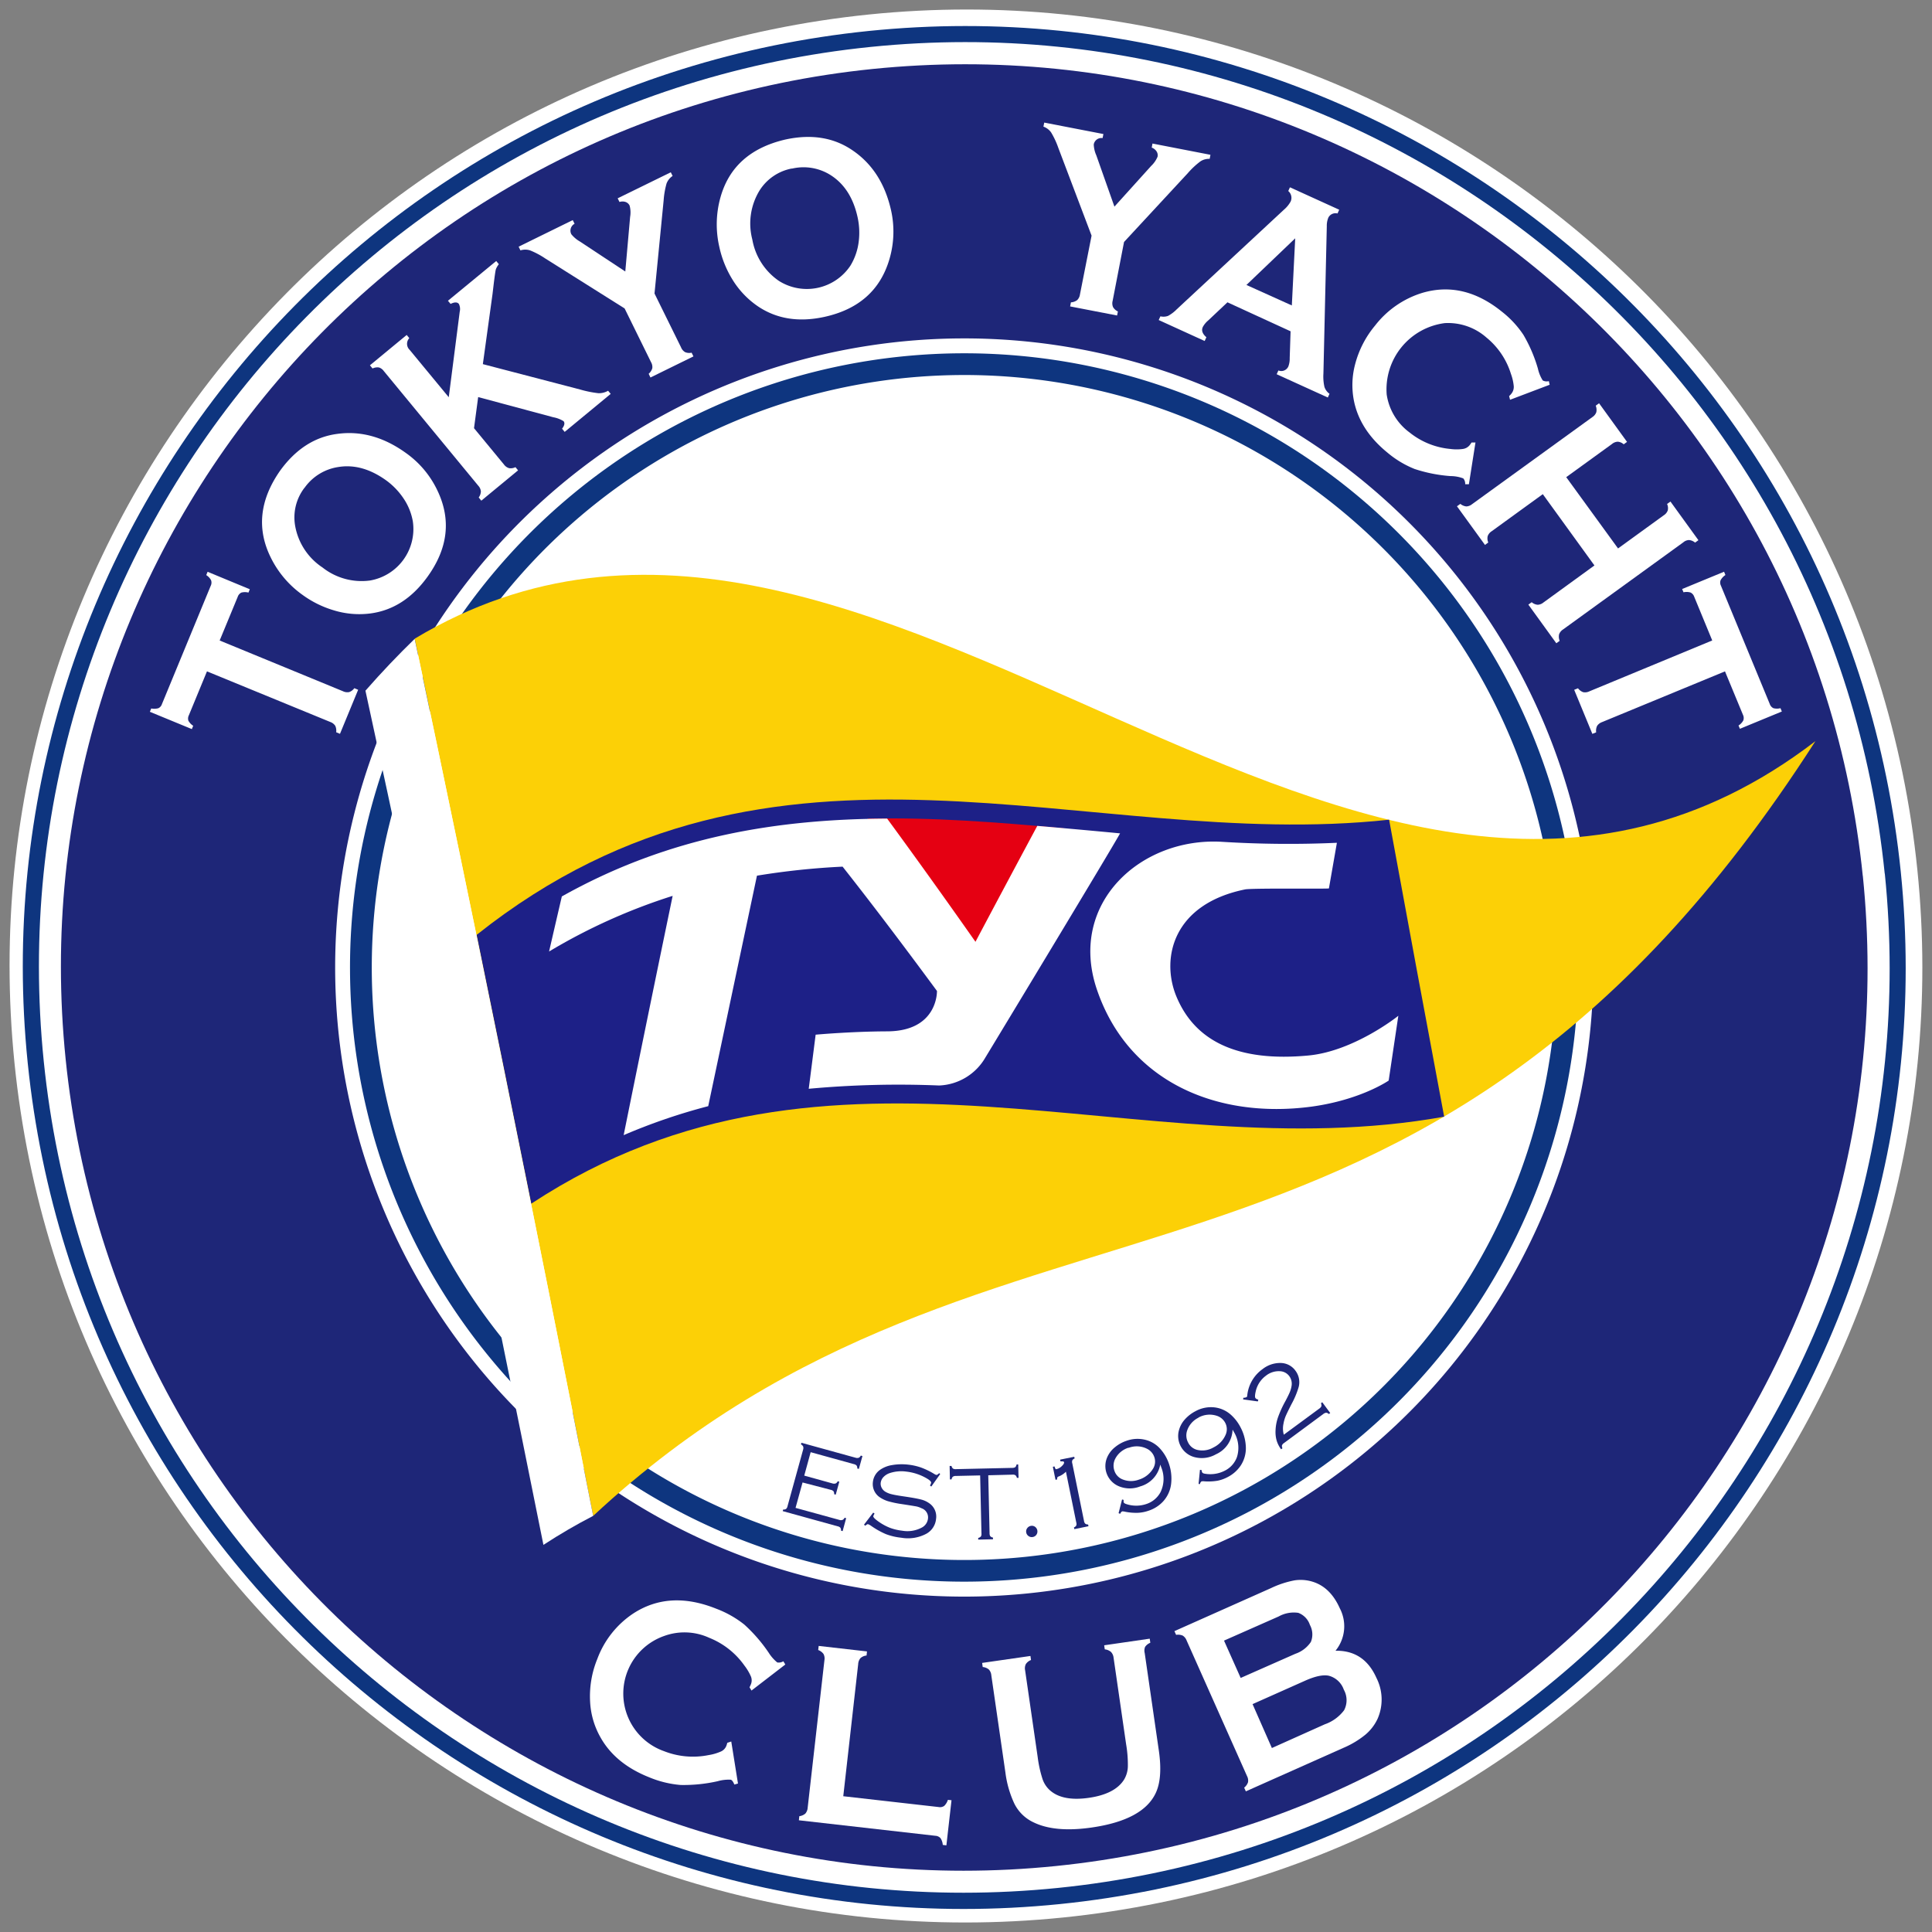
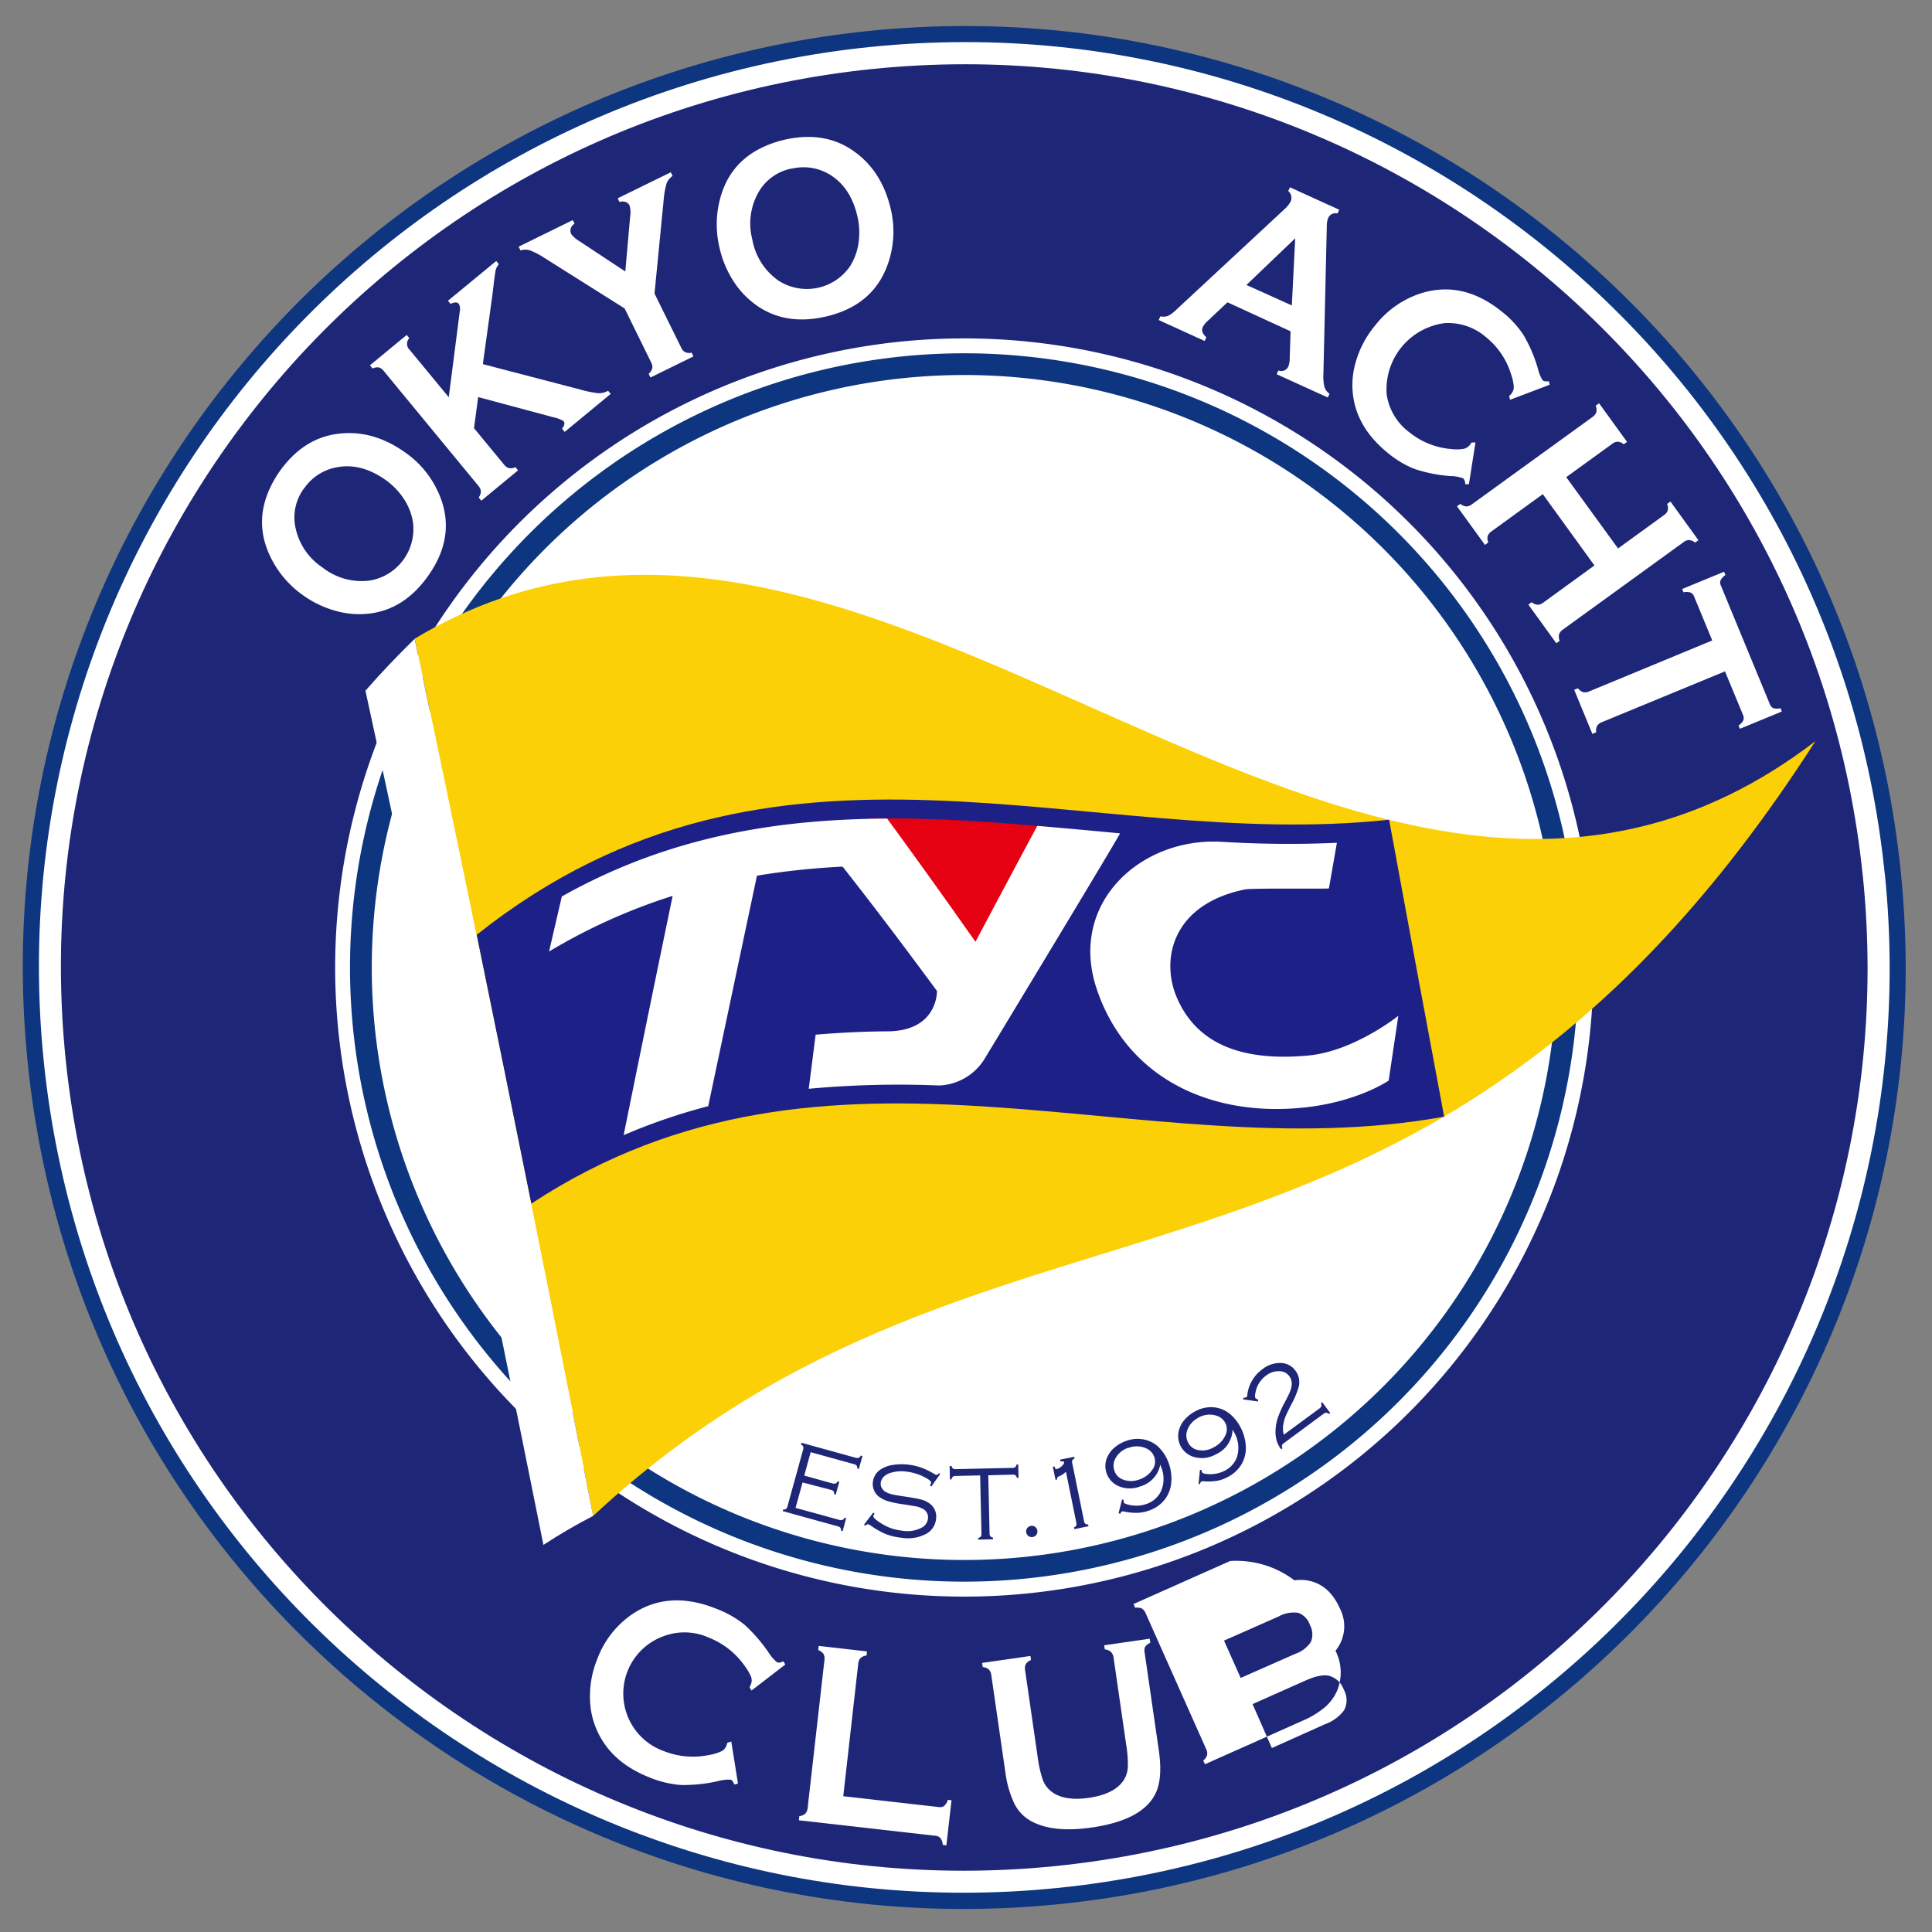
<svg xmlns="http://www.w3.org/2000/svg" id="レイヤー_1" data-name="レイヤー 1" viewBox="0 0 400 400">
  <rect x="0" y="0" width="400" height="400" fill="#808080" stroke="none" />
  <defs>
    <style>.cls-1{fill:#fff;}.cls-2{fill:#0e357f;}.cls-3{fill:#1e2678;}.cls-4{fill:#fcd006;}.cls-5{fill:#1d2087;}.cls-6{fill:#e50012;}</style>
  </defs>
  <title>logo</title>
-   <path class="cls-1" d="M179.91,3C71.14,14.13-8,111.3,3,220.09S111.31,408.06,220.09,397s188-108.27,176.87-217S288.69-8.06,179.91,3" />
  <path class="cls-2" d="M179.87,6.41C72.78,17.33-5.19,113,5.74,220.09s106.59,185,213.68,174.13,185-106.6,174.12-213.68S287-4.51,179.87,6.41" />
  <path class="cls-1" d="M390.23,180.87c10.73,105.26-65.89,199.29-171.15,210S19.79,325,9.06,219.74,75,20.45,180.21,9.72s199.28,65.89,210,171.15" />
  <path class="cls-3" d="M385.68,181.34c10.48,102.75-64.32,194.55-167.06,205S24.07,322,13.59,219.28s64.32-194.54,167.08-205,194.54,64.32,205,167.08" />
  <path class="cls-1" d="M212.86,329.89A130.25,130.25,0,1,1,329.22,187.1,130.24,130.24,0,0,1,212.86,329.89" />
  <path class="cls-2" d="M186.74,73.8A127.16,127.16,0,1,0,326.13,187.41,127.16,127.16,0,0,0,186.74,73.8" />
  <path class="cls-1" d="M212.09,322.35A122.67,122.67,0,1,1,321.68,187.87,122.67,122.67,0,0,1,212.09,322.35" />
  <path class="cls-3" d="M166.16,306.93l-1.45,5.26,9.07,2.49a1,1,0,0,0,.66,0,.88.88,0,0,0,.42-.45l.33.09-.73,2.68-.34-.09a1,1,0,0,0-.13-.61,1.08,1.08,0,0,0-.58-.3l-11.36-3.14.1-.33a.88.88,0,0,0,.6-.13,1,1,0,0,0,.3-.57l3.23-11.71a1.05,1.05,0,0,0,0-.65,1,1,0,0,0-.45-.42l.09-.34,11.23,3.1a1.05,1.05,0,0,0,.65,0,.92.92,0,0,0,.42-.45l.34.1-.74,2.66-.33-.08a.94.94,0,0,0-.14-.61,1.07,1.07,0,0,0-.57-.3l-8.94-2.47-1.33,4.85,5.85,1.62a1.09,1.09,0,0,0,.66,0,.92.92,0,0,0,.42-.45l.33.09-.74,2.68-.33-.09a1,1,0,0,0-.13-.61,1.08,1.08,0,0,0-.58-.3Z" />
  <path class="cls-3" d="M194.66,305.18l-1.84,2.59-.28-.2a2.56,2.56,0,0,0,.25-.58c0-.21-.22-.47-.71-.78a10.75,10.75,0,0,0-4.43-1.53,7.62,7.62,0,0,0-3.53.34,3.22,3.22,0,0,0-1.23.81,2.12,2.12,0,0,0-.55,1.17,1.81,1.81,0,0,0,.21,1.05,2.08,2.08,0,0,0,.76.8,4.66,4.66,0,0,0,1.32.52c.52.13,1.36.28,2.54.45,1.64.24,2.8.45,3.49.63a4.94,4.94,0,0,1,1.68.75,3.33,3.33,0,0,1,1.46,3.29,3.92,3.92,0,0,1-2,3.05,8.05,8.05,0,0,1-5.19.83,12.62,12.62,0,0,1-3.18-.74,16.8,16.8,0,0,1-3.13-1.76,2.66,2.66,0,0,0-.6-.31c-.11,0-.29.09-.55.32l-.27-.21,1.91-2.5.28.2a2,2,0,0,0-.27.56c0,.22.39.63,1.25,1.21a11,11,0,0,0,2.26,1.2,10.78,10.78,0,0,0,2.44.57,6.31,6.31,0,0,0,4.24-.72,2.41,2.41,0,0,0,1.14-1.78,2,2,0,0,0-1.36-2.15,4.27,4.27,0,0,0-1-.36c-.37-.07-1.4-.24-3.11-.5a21,21,0,0,1-2.84-.6,6.43,6.43,0,0,1-1.78-.88,3.3,3.3,0,0,1-1.32-3.06,3.56,3.56,0,0,1,1.46-2.53,6,6,0,0,1,2.51-1,11.61,11.61,0,0,1,3.35-.09,12.05,12.05,0,0,1,2.69.61,15.61,15.61,0,0,1,2.72,1.33,1.48,1.48,0,0,0,.42.19c.12,0,.32-.1.57-.37Z" />
  <path class="cls-3" d="M204.61,305.44l.27,12a1.14,1.14,0,0,0,.15.62,1,1,0,0,0,.56.28v.35l-3.06.07,0-.35a1,1,0,0,0,.55-.3,1,1,0,0,0,.12-.64l-.27-12-5,.11a1.11,1.11,0,0,0-.64.15.89.89,0,0,0-.28.56h-.34l-.06-2.78H197a1,1,0,0,0,.3.54,1.08,1.08,0,0,0,.64.12l11.62-.26a1.2,1.2,0,0,0,.64-.15,1,1,0,0,0,.27-.56h.34l.07,2.77h-.35a.91.91,0,0,0-.3-.54,1,1,0,0,0-.63-.12Z" />
  <path class="cls-3" d="M213.48,315.91a1.12,1.12,0,0,1,.87.24,1.19,1.19,0,0,1,.19,1.65,1.14,1.14,0,0,1-.78.43,1.12,1.12,0,0,1-.86-.24,1.13,1.13,0,0,1-.44-.78,1.09,1.09,0,0,1,.24-.85,1.16,1.16,0,0,1,.78-.45" />
  <path class="cls-3" d="M220.69,304.7a4.2,4.2,0,0,1-1.41.95.79.79,0,0,0-.35.2,1,1,0,0,0-.06.46l-.34.06-.55-2.69.35-.07a1.69,1.69,0,0,0,.22.53c0,.05.14.06.28,0a2.29,2.29,0,0,0,1-.59c.35-.33.51-.59.47-.8s-.28-.2-.75-.19l-.06-.36,2.92-.59.08.35a.9.9,0,0,0-.48.39,1,1,0,0,0,0,.64l2.42,11.89a1,1,0,0,0,.26.58.94.94,0,0,0,.59.17l.08.36-2.93.6-.08-.36a.9.9,0,0,0,.48-.39,1,1,0,0,0,0-.63Z" />
  <path class="cls-3" d="M231.59,313.29l.72-2.84.33.09a1.72,1.72,0,0,0,0,.49c.06.15.24.27.54.37a6.55,6.55,0,0,0,4.13,0,5.13,5.13,0,0,0,2.95-2.44,6.29,6.29,0,0,0,.15-5.2c-.05-.15-.11-.33-.19-.53a5.81,5.81,0,0,1-4.17,4.52,5.87,5.87,0,0,1-4.31,0,4.53,4.53,0,0,1-2.64-5.69,5.41,5.41,0,0,1,1.78-2.46,7.44,7.44,0,0,1,2.33-1.29,6.71,6.71,0,0,1,4-.19,6.07,6.07,0,0,1,3.14,2A8.84,8.84,0,0,1,242,303a9.45,9.45,0,0,1,.49,4,6.53,6.53,0,0,1-1.7,3.88,7.08,7.08,0,0,1-3,1.9,7.85,7.85,0,0,1-2.21.43A11.59,11.59,0,0,1,233,313a2.79,2.79,0,0,0-.66-.09.89.89,0,0,0-.41.51Zm2.06-13.56a4.65,4.65,0,0,0-2.71,2.21,3.14,3.14,0,0,0-.21,2.57,2.89,2.89,0,0,0,1.81,1.83,4.64,4.64,0,0,0,3.26,0,5.2,5.2,0,0,0,2.89-2.21,2.79,2.79,0,0,0,.3-2.45,3,3,0,0,0-1.5-1.72,4.7,4.7,0,0,0-3.84-.19" />
  <path class="cls-3" d="M248.15,307.23l.29-2.92.34.05a1,1,0,0,0,.11.47c.07.14.26.24.58.29a6.57,6.57,0,0,0,4.09-.62,5.08,5.08,0,0,0,2.54-2.84,6.33,6.33,0,0,0-.63-5.18l-.28-.49a5.77,5.77,0,0,1-3.43,5.1,5.9,5.9,0,0,1-4.26.64A4.52,4.52,0,0,1,244,296.5a5.47,5.47,0,0,1,1.38-2.7,7.65,7.65,0,0,1,2.12-1.62,6.63,6.63,0,0,1,3.92-.8,6.12,6.12,0,0,1,3.42,1.53,9,9,0,0,1,2,2.6,9.47,9.47,0,0,1,1.09,3.88,6.55,6.55,0,0,1-1.09,4.09,7.18,7.18,0,0,1-2.66,2.33,7.63,7.63,0,0,1-2.12.76,11.69,11.69,0,0,1-2.63.13,2.48,2.48,0,0,0-.66,0,.86.86,0,0,0-.34.57Zm0-13.72a4.63,4.63,0,0,0-2.34,2.6,3.11,3.11,0,0,0,.19,2.57,2.85,2.85,0,0,0,2,1.53,4.58,4.58,0,0,0,3.23-.53,5.19,5.19,0,0,0,2.52-2.62,2.82,2.82,0,0,0-.07-2.46,3,3,0,0,0-1.74-1.47,4.74,4.74,0,0,0-3.84.38" />
  <path class="cls-3" d="M260.42,290.15l-3.05-.42.06-.34a1.28,1.28,0,0,0,.68-.15c.06,0,.1-.16.12-.35a7.65,7.65,0,0,1,3.17-5.43,5.85,5.85,0,0,1,3.73-1.27,3.81,3.81,0,0,1,3.08,1.6,3.93,3.93,0,0,1,.67,3.36,17.54,17.54,0,0,1-1.49,3.56c-.6,1.17-1,2-1.2,2.47a7.63,7.63,0,0,0-.46,1.59,4.67,4.67,0,0,0,.07,2.27l7.35-5.41a1.16,1.16,0,0,0,.43-.5,1,1,0,0,0-.09-.6l.27-.21,1.65,2.23-.28.21a1,1,0,0,0-.55-.27,1.14,1.14,0,0,0-.6.26l-8.12,6a1.11,1.11,0,0,0-.44.49,1,1,0,0,0,.1.61l-.28.21a5.87,5.87,0,0,1-.93-1.83,6.52,6.52,0,0,1-.22-2.11,9.26,9.26,0,0,1,.51-2.69,22.31,22.31,0,0,1,1.57-3.42c.43-.82.74-1.45.91-1.88a5.6,5.6,0,0,0,.34-1.29,2.65,2.65,0,0,0-.5-1.94,2.51,2.51,0,0,0-1.84-1,4.25,4.25,0,0,0-3,.94A5.49,5.49,0,0,0,260,288c-.19.8-.21,1.28-.07,1.46a.93.93,0,0,0,.59.31Z" />
-   <path class="cls-1" d="M45.48,132.61,71,143.11a2.06,2.06,0,0,0,1.28.18,2.22,2.22,0,0,0,1.08-.81l.79.33-3.76,9.12-.79-.33a2.36,2.36,0,0,0-.19-1.33,2.05,2.05,0,0,0-1-.78L42.85,139l-3.74,9.07A1.51,1.51,0,0,0,39,149.2a2.84,2.84,0,0,0,1,1.06l-.28.69-8.69-3.58.28-.69a3.2,3.2,0,0,0,1.47-.05,1.39,1.39,0,0,0,.74-.84l10.11-24.51a1.47,1.47,0,0,0,.07-1.15,2.8,2.8,0,0,0-1-1.06l.28-.69L51.72,122l-.28.69a2.86,2.86,0,0,0-1.47,0,1.5,1.5,0,0,0-.75.87Z" />
  <path class="cls-1" d="M58,97.44q4.85-6.7,11.85-7.61,7.35-1,14.25,4a19.94,19.94,0,0,1,6.45,7.7q4.35,9.06-2.07,17.92-4.8,6.64-11.81,7.56a18,18,0,0,1-7.63-.67,21.17,21.17,0,0,1-6.45-3.21A20.68,20.68,0,0,1,56,115.31Q51.69,106.46,58,97.44Zm5,3.6A10.08,10.08,0,0,0,61.13,109a13.05,13.05,0,0,0,5.64,8.49,13.06,13.06,0,0,0,9.83,2.7,10.82,10.82,0,0,0,8.87-12.26,12.25,12.25,0,0,0-2-4.85A14.8,14.8,0,0,0,80,99.49q-5-3.61-9.95-2.8A10.48,10.48,0,0,0,63.05,101Z" />
  <path class="cls-1" d="M99,82.21l-.86,6.44,6.2,7.52a2,2,0,0,0,1.07.76,2.2,2.2,0,0,0,1.31-.21l.54.66-7.61,6.28-.54-.66a2.2,2.2,0,0,0,.45-1.27,2,2,0,0,0-.54-1.17L79.46,76.82a2,2,0,0,0-1-.74,2.29,2.29,0,0,0-1.33.21l-.54-.66,7.61-6.28.54.66a1.72,1.72,0,0,0,.07,2.42l8.1,9.81,2.27-17.7A2.35,2.35,0,0,0,95,62.92q-.49-.6-1.71,0l-.55-.65,10-8.23.54.66a3.81,3.81,0,0,0-.62,1.07c-.08.27-.21,1.16-.4,2.67l-.29,2.45-2,14.5,20.12,5.25a22.93,22.93,0,0,0,3.81.77,3.8,3.8,0,0,0,2-.51l.54.65-9.53,7.87-.54-.66c.51-.67.61-1.19.31-1.56a6.09,6.09,0,0,0-2.12-.81Z" />
  <path class="cls-1" d="M135.51,60.77,141,71.91a2,2,0,0,0,.85,1,2.25,2.25,0,0,0,1.34.11l.38.77-8.9,4.37-.37-.77a2.46,2.46,0,0,0,.75-1.14A2,2,0,0,0,134.8,75l-5.48-11.14L112.87,53.5a16.71,16.71,0,0,0-3.12-1.66,3.29,3.29,0,0,0-2,0l-.37-.77,11.2-5.5.38.76a1.61,1.61,0,0,0-.67,2.17A6.34,6.34,0,0,0,120.06,50l9.4,6.21,1-11.31a5.45,5.45,0,0,0-.1-2.32,1.44,1.44,0,0,0-.83-.76,2,2,0,0,0-1.27,0l-.38-.76,11-5.39.38.76A3.25,3.25,0,0,0,138,38a17.42,17.42,0,0,0-.6,3.48Z" />
  <path class="cls-1" d="M162.59,28.89q8.08-1.76,13.91,2.23,6.15,4.17,8,12.49a20.19,20.19,0,0,1-.34,10q-2.81,9.66-13.49,12-8,1.74-13.84-2.25a18.18,18.18,0,0,1-5.25-5.59,21.54,21.54,0,0,1-2.66-6.69,20.7,20.7,0,0,1,.26-10.27Q151.84,31.4,162.59,28.89Zm1.34,6a10.12,10.12,0,0,0-6.71,4.61,13.09,13.09,0,0,0-1.46,10.09,13.12,13.12,0,0,0,5.51,8.57A10.84,10.84,0,0,0,176.07,55a12.45,12.45,0,0,0,1.72-5,14.78,14.78,0,0,0-.23-5q-1.31-6-5.55-8.72A10.48,10.48,0,0,0,163.93,34.92Z" />
-   <path class="cls-1" d="M232.72,50.1l-2.36,12.19a2,2,0,0,0,.09,1.3,2.23,2.23,0,0,0,1,.89l-.17.84-9.72-1.88.16-.84a2.41,2.41,0,0,0,1.29-.46,2,2,0,0,0,.58-1.16L226,48.79l-6.88-18.16a17.16,17.16,0,0,0-1.49-3.2,3.26,3.26,0,0,0-1.6-1.21l.17-.84,12.25,2.37-.17.84a1.61,1.61,0,0,0-1.83,1.32,6,6,0,0,0,.53,2.25l3.75,10.62,7.6-8.42a5.58,5.58,0,0,0,1.33-1.91,1.45,1.45,0,0,0-.21-1.11,2,2,0,0,0-1-.78l.16-.84,12,2.33-.16.84a3.21,3.21,0,0,0-1.93.53,16.73,16.73,0,0,0-2.58,2.41Z" />
  <path class="cls-1" d="M267.2,68.59l-13.07-6-4,3.77a4.6,4.6,0,0,0-1.1,1.34c-.33.71-.08,1.42.74,2.12l-.36.78-9.51-4.34.35-.77a2.77,2.77,0,0,0,1.59-.09A7.62,7.62,0,0,0,243.67,64l22.16-20.59a6,6,0,0,0,1.39-1.7,1.84,1.84,0,0,0-.5-2.16l.35-.77,10.2,4.64-.35.78a1.66,1.66,0,0,0-1.9.86,4.36,4.36,0,0,0-.32,1.78L274,77.33a9.78,9.78,0,0,0,.21,2.77,2.84,2.84,0,0,0,1.05,1.43l-.35.77-10.59-4.82.36-.78a1.59,1.59,0,0,0,2.07-.86,4.61,4.61,0,0,0,.27-1.7Zm.26-5.35.7-13.9L258.06,59Z" />
  <path class="cls-1" d="M305.48,91.61l-1.36,8.65h-.77a1.7,1.7,0,0,0-.39-1.21,7.47,7.47,0,0,0-2.62-.48,30.71,30.71,0,0,1-7.45-1.47,20.51,20.51,0,0,1-5.6-3.36q-5.81-4.72-7-10.9a16.74,16.74,0,0,1,.26-7.37,20.62,20.62,0,0,1,4.14-8.06,19.66,19.66,0,0,1,9.84-6.79q8.54-2.49,16.46,3.94a20.51,20.51,0,0,1,4.42,4.77,30.51,30.51,0,0,1,3,7,7.66,7.66,0,0,0,1,2.44,1.74,1.74,0,0,0,1.26.14l.17.75-8.2,3.11-.19-.76a5.35,5.35,0,0,0,.49-.53,2.23,2.23,0,0,0,.47-1.48,10,10,0,0,0-.58-2.57,15.66,15.66,0,0,0-5.06-7.53,12,12,0,0,0-8.67-3,13.83,13.83,0,0,0-12,14.78,11.93,11.93,0,0,0,4.74,7.86,15.75,15.75,0,0,0,8.42,3.41,9.65,9.65,0,0,0,2.63,0,2.2,2.2,0,0,0,1.37-.76,5.43,5.43,0,0,0,.4-.57Z" />
  <path class="cls-1" d="M330.11,117.07l-10.69-14.76L308.82,110a2,2,0,0,0-.81,1,2.17,2.17,0,0,0,.12,1.32l-.68.5-5.8-8,.7-.5a2.32,2.32,0,0,0,1.23.53,2,2,0,0,0,1.19-.46L329.7,86.34a2,2,0,0,0,.8-1,2.37,2.37,0,0,0-.12-1.35l.69-.5,5.79,8-.69.5a2.07,2.07,0,0,0-1.23-.54,2,2,0,0,0-1.19.47l-9.48,6.87L335,113.55l9.47-6.87a2,2,0,0,0,.82-1,2.06,2.06,0,0,0-.14-1.34l.7-.5,5.79,8-.69.5a2.29,2.29,0,0,0-1.25-.53,1.9,1.9,0,0,0-1.17.46l-24.94,18.07a2,2,0,0,0-.8,1,2.33,2.33,0,0,0,.12,1.34l-.69.5-5.79-8,.69-.5a2.23,2.23,0,0,0,1.23.53,2,2,0,0,0,1.19-.46Z" />
  <path class="cls-1" d="M357.14,139l-25.47,10.51a2.07,2.07,0,0,0-1,.77,2.3,2.3,0,0,0-.2,1.34l-.79.32-3.76-9.12.79-.32a2.28,2.28,0,0,0,1.08.81,2.06,2.06,0,0,0,1.28-.18L354.5,132.6l-3.74-9.07a1.51,1.51,0,0,0-.74-.85,2.84,2.84,0,0,0-1.47-.05l-.28-.68,8.68-3.58.28.68a3.08,3.08,0,0,0-1,1.08,1.45,1.45,0,0,0,.06,1.11l10.12,24.51a1.5,1.5,0,0,0,.75.87,2.86,2.86,0,0,0,1.47,0l.28.69-8.68,3.58-.29-.68a2.85,2.85,0,0,0,1-1.07,1.52,1.52,0,0,0-.08-1.15Z" />
  <path class="cls-1" d="M151.4,360.56l1.39,8.7-.75.21c-.24-.59-.49-.94-.76-1a8.17,8.17,0,0,0-2.69.31,32.09,32.09,0,0,1-7.69.78,21.47,21.47,0,0,1-6.49-1.59q-7.11-2.82-10.17-8.42a16.61,16.61,0,0,1-2.06-7.14,20.38,20.38,0,0,1,1.49-8.95,19.37,19.37,0,0,1,7.42-9.39q7.5-4.9,17.21-1a21.49,21.49,0,0,1,5.79,3.27,32.17,32.17,0,0,1,5.07,5.85,8.34,8.34,0,0,0,1.76,2,1.85,1.85,0,0,0,1.27-.24l.4.67-7,5.39-.41-.68a6.74,6.74,0,0,0,.3-.65,2.15,2.15,0,0,0,0-1.56,10.63,10.63,0,0,0-1.36-2.29,16.29,16.29,0,0,0-7.28-5.74,12.3,12.3,0,0,0-9.36-.37,12.64,12.64,0,0,0,0,23.84,16.33,16.33,0,0,0,9.24.81,10.16,10.16,0,0,0,2.56-.75,2.14,2.14,0,0,0,1.09-1.13,6.55,6.55,0,0,0,.21-.66Z" />
  <path class="cls-1" d="M174.59,371.89l19.75,2.24a1.51,1.51,0,0,0,1.15-.24,3,3,0,0,0,.76-1.25l.75.08-1.06,9.34-.75-.09a2.91,2.91,0,0,0-.46-1.39,1.53,1.53,0,0,0-1.07-.5l-28.26-3.21.09-.85a2.31,2.31,0,0,0,1.26-.55,2.08,2.08,0,0,0,.47-1.2l3.47-30.55a2,2,0,0,0-.19-1.28,2.38,2.38,0,0,0-1.1-.82l.1-.85,10,1.14-.09.85a2.14,2.14,0,0,0-1.26.54,2.05,2.05,0,0,0-.47,1.22Z" />
  <path class="cls-1" d="M237,342.25l2.92,20.15q.83,5.72-.64,8.83-2.62,5.59-13.21,7.13-7.64,1.11-12.1-1.07A8.38,8.38,0,0,1,210,373.4a21.54,21.54,0,0,1-1.84-6.41l-2.92-20.15a2,2,0,0,0-.51-1.19,2.31,2.31,0,0,0-1.27-.51l-.12-.85,10-1.44.12.84a2.23,2.23,0,0,0-1.07.84,2,2,0,0,0-.15,1.3l2.6,17.94a25,25,0,0,0,1,4.55,5.45,5.45,0,0,0,1.51,2.32c1.76,1.58,4.45,2.1,8.08,1.58s6.08-1.8,7.32-3.81a5.6,5.6,0,0,0,.76-2.65,25.27,25.27,0,0,0-.36-4.64l-2.6-17.94A2,2,0,0,0,230,342a2.39,2.39,0,0,0-1.27-.52l-.12-.84,9.43-1.37.12.85a2.34,2.34,0,0,0-1.08.85A2.08,2.08,0,0,0,237,342.25Z" />
-   <path class="cls-1" d="M276.5,341.77q5.92-.11,8.47,5.61a9.9,9.9,0,0,1,.27,8.42,9.57,9.57,0,0,1-2.58,3.37,18.72,18.72,0,0,1-4.53,2.71l-20.19,9-.35-.77a2.4,2.4,0,0,0,.8-1.12,2,2,0,0,0-.21-1.28l-12.51-28.08a2,2,0,0,0-.81-1,2.5,2.5,0,0,0-1.36-.15l-.35-.77,20-8.91A19.89,19.89,0,0,1,268,327.2a8.38,8.38,0,0,1,3.8.29c2.43.76,4.3,2.59,5.59,5.49A8,8,0,0,1,276.5,341.77Zm-19.63,5.63,11.32-5a6.32,6.32,0,0,0,3.21-2.45,4.11,4.11,0,0,0-.2-3.53,4,4,0,0,0-2.41-2.5,6.44,6.44,0,0,0-4.05.75l-11.32,5Zm6.46,14.51L274.28,357a8.53,8.53,0,0,0,4-2.91,4.46,4.46,0,0,0-.06-4.26,4.51,4.51,0,0,0-3.12-2.89q-1.74-.36-4.82,1l-10.95,4.88Z" />
+   <path class="cls-1" d="M276.5,341.77a9.9,9.9,0,0,1,.27,8.42,9.57,9.57,0,0,1-2.58,3.37,18.72,18.72,0,0,1-4.53,2.71l-20.19,9-.35-.77a2.4,2.4,0,0,0,.8-1.12,2,2,0,0,0-.21-1.28l-12.51-28.08a2,2,0,0,0-.81-1,2.5,2.5,0,0,0-1.36-.15l-.35-.77,20-8.91A19.89,19.89,0,0,1,268,327.2a8.38,8.38,0,0,1,3.8.29c2.43.76,4.3,2.59,5.59,5.49A8,8,0,0,1,276.5,341.77Zm-19.63,5.63,11.32-5a6.32,6.32,0,0,0,3.21-2.45,4.11,4.11,0,0,0-.2-3.53,4,4,0,0,0-2.41-2.5,6.44,6.44,0,0,0-4.05.75l-11.32,5Zm6.46,14.51L274.28,357a8.53,8.53,0,0,0,4-2.91,4.46,4.46,0,0,0-.06-4.26,4.51,4.51,0,0,0-3.12-2.89q-1.74-.36-4.82,1l-10.95,4.88Z" />
  <path class="cls-4" d="M122.81,313.85C110.45,251,98.13,190.23,85.86,132.23c95.31-57.16,195,94,290,21.22C293.09,282.44,206.63,235.88,122.81,313.85Z" />
  <path class="cls-5" d="M299,231.2c-62.9,11.33-126.77-22.9-189,18q-5.67-28.17-11.31-55.65c62.1-49.36,125.91-17,188.91-23.84Q293.27,200.65,299,231.2Z" />
  <path class="cls-6" d="M205.39,198.35c-1.78-.13-3.56-.24-5.34-.34-6.81-9.74-13.6-19.29-20.41-28.52,13.5-.3,27,.75,40.55,2Q212.8,184.83,205.39,198.35Z" />
  <path class="cls-1" d="M139.23,185.49A120.4,120.4,0,0,0,113.68,197q1.32-5.73,2.64-11.4c22.3-12.52,44.78-16,67.35-16.12,6.09,8.3,12.19,16.83,18.29,25.51q6.4-12.08,12.8-24c5.71.49,11.42,1,17.14,1.55-2,3.62-24.34,40.56-27.89,46.41a11.58,11.58,0,0,1-9.57,5.79,203.24,203.24,0,0,0-27,.68q.72-5.61,1.43-11.2s7.22-.66,14.74-.69c10.6,0,10.38-8.31,10.38-8.36-6.52-8.84-13-17.45-19.54-25.74a154.53,154.53,0,0,0-17.73,1.87q-5,23.63-10.09,47.72a122.36,122.36,0,0,0-17.51,6q5.07-25.08,10.14-49.51" />
  <path class="cls-1" d="M289.51,210.3q-1,6.72-2,13.42s-5.75,4-16,5.4c-19.66,2.61-38.1-5.23-44.5-24.52-5.81-17.7,9.26-31.32,26-30.31a222.35,222.35,0,0,0,23.78.2l-1.65,9.44c0,.14-14.64-.08-17.24.19-15,3-17.51,14.14-14.45,21.92,3.89,9.73,13.07,13.84,27.44,12.49C280.34,217.64,289.51,210.33,289.51,210.3Z" />
  <path class="cls-1" d="M122.81,313.85q-5.16,2.65-10.3,6C100.17,258.34,87.89,199.17,75.66,143c3.39-3.87,6.79-7.43,10.19-10.73C98.12,190.25,110.43,251,122.81,313.85Z" />
</svg>